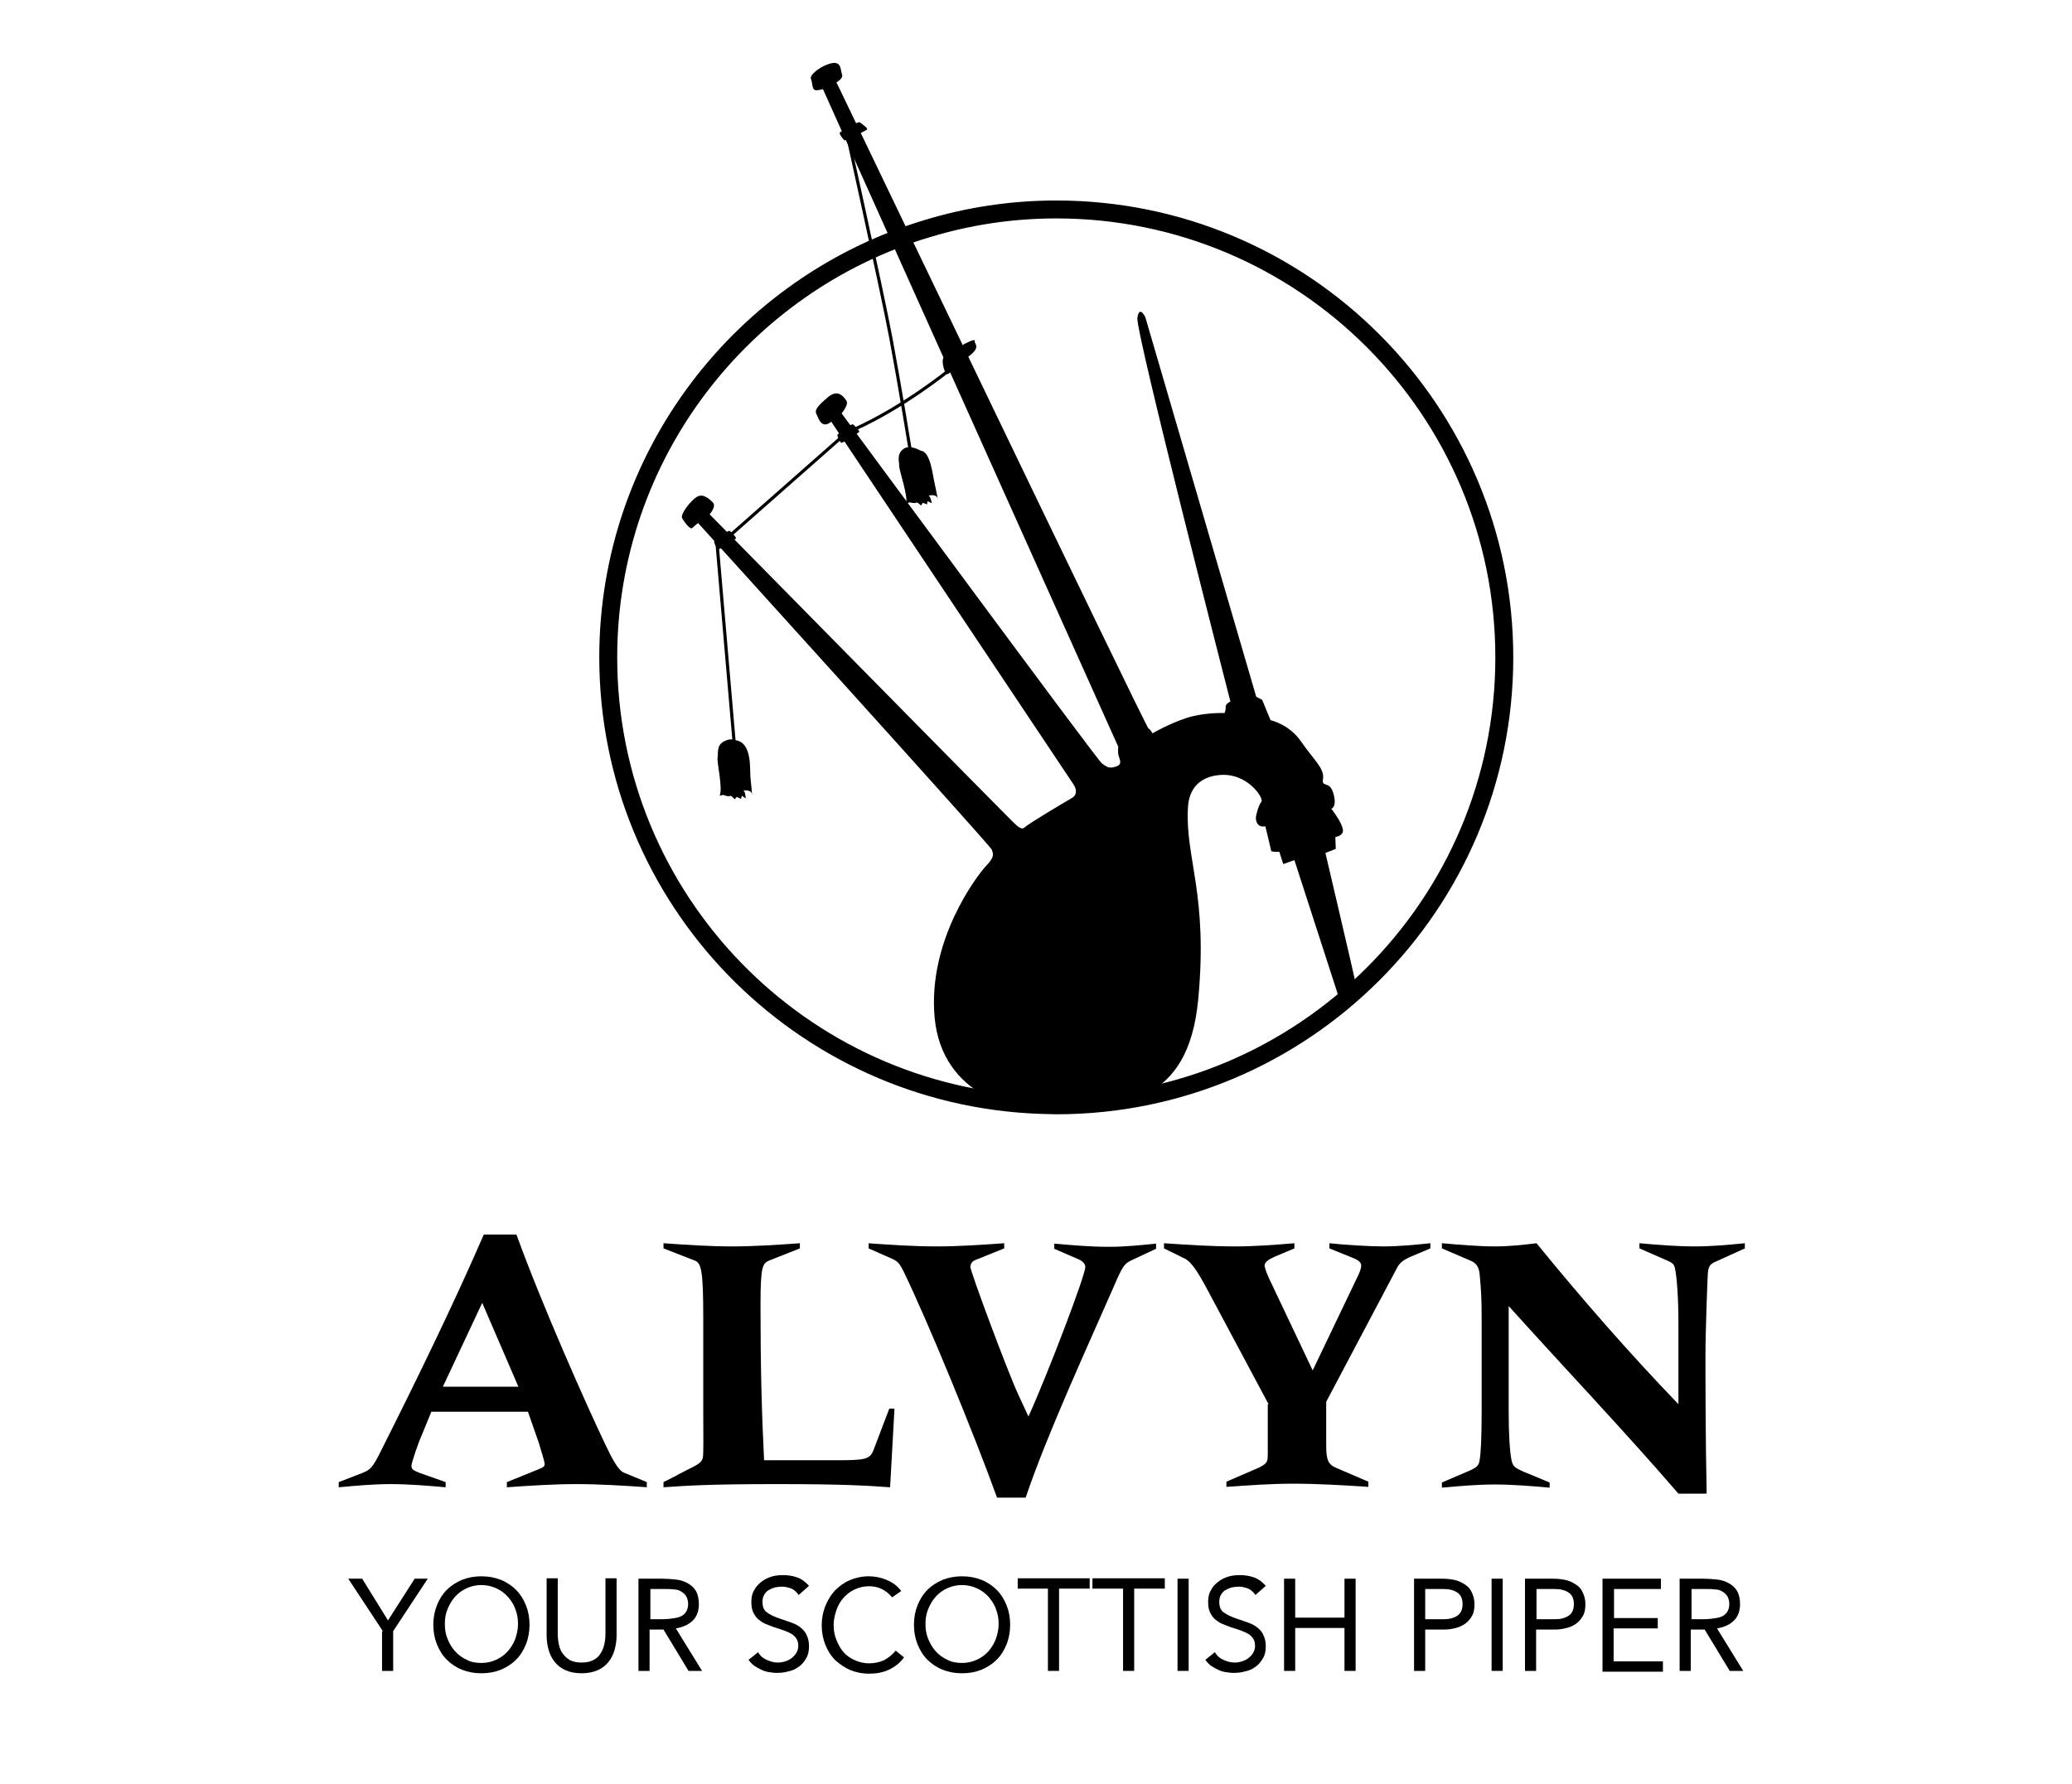
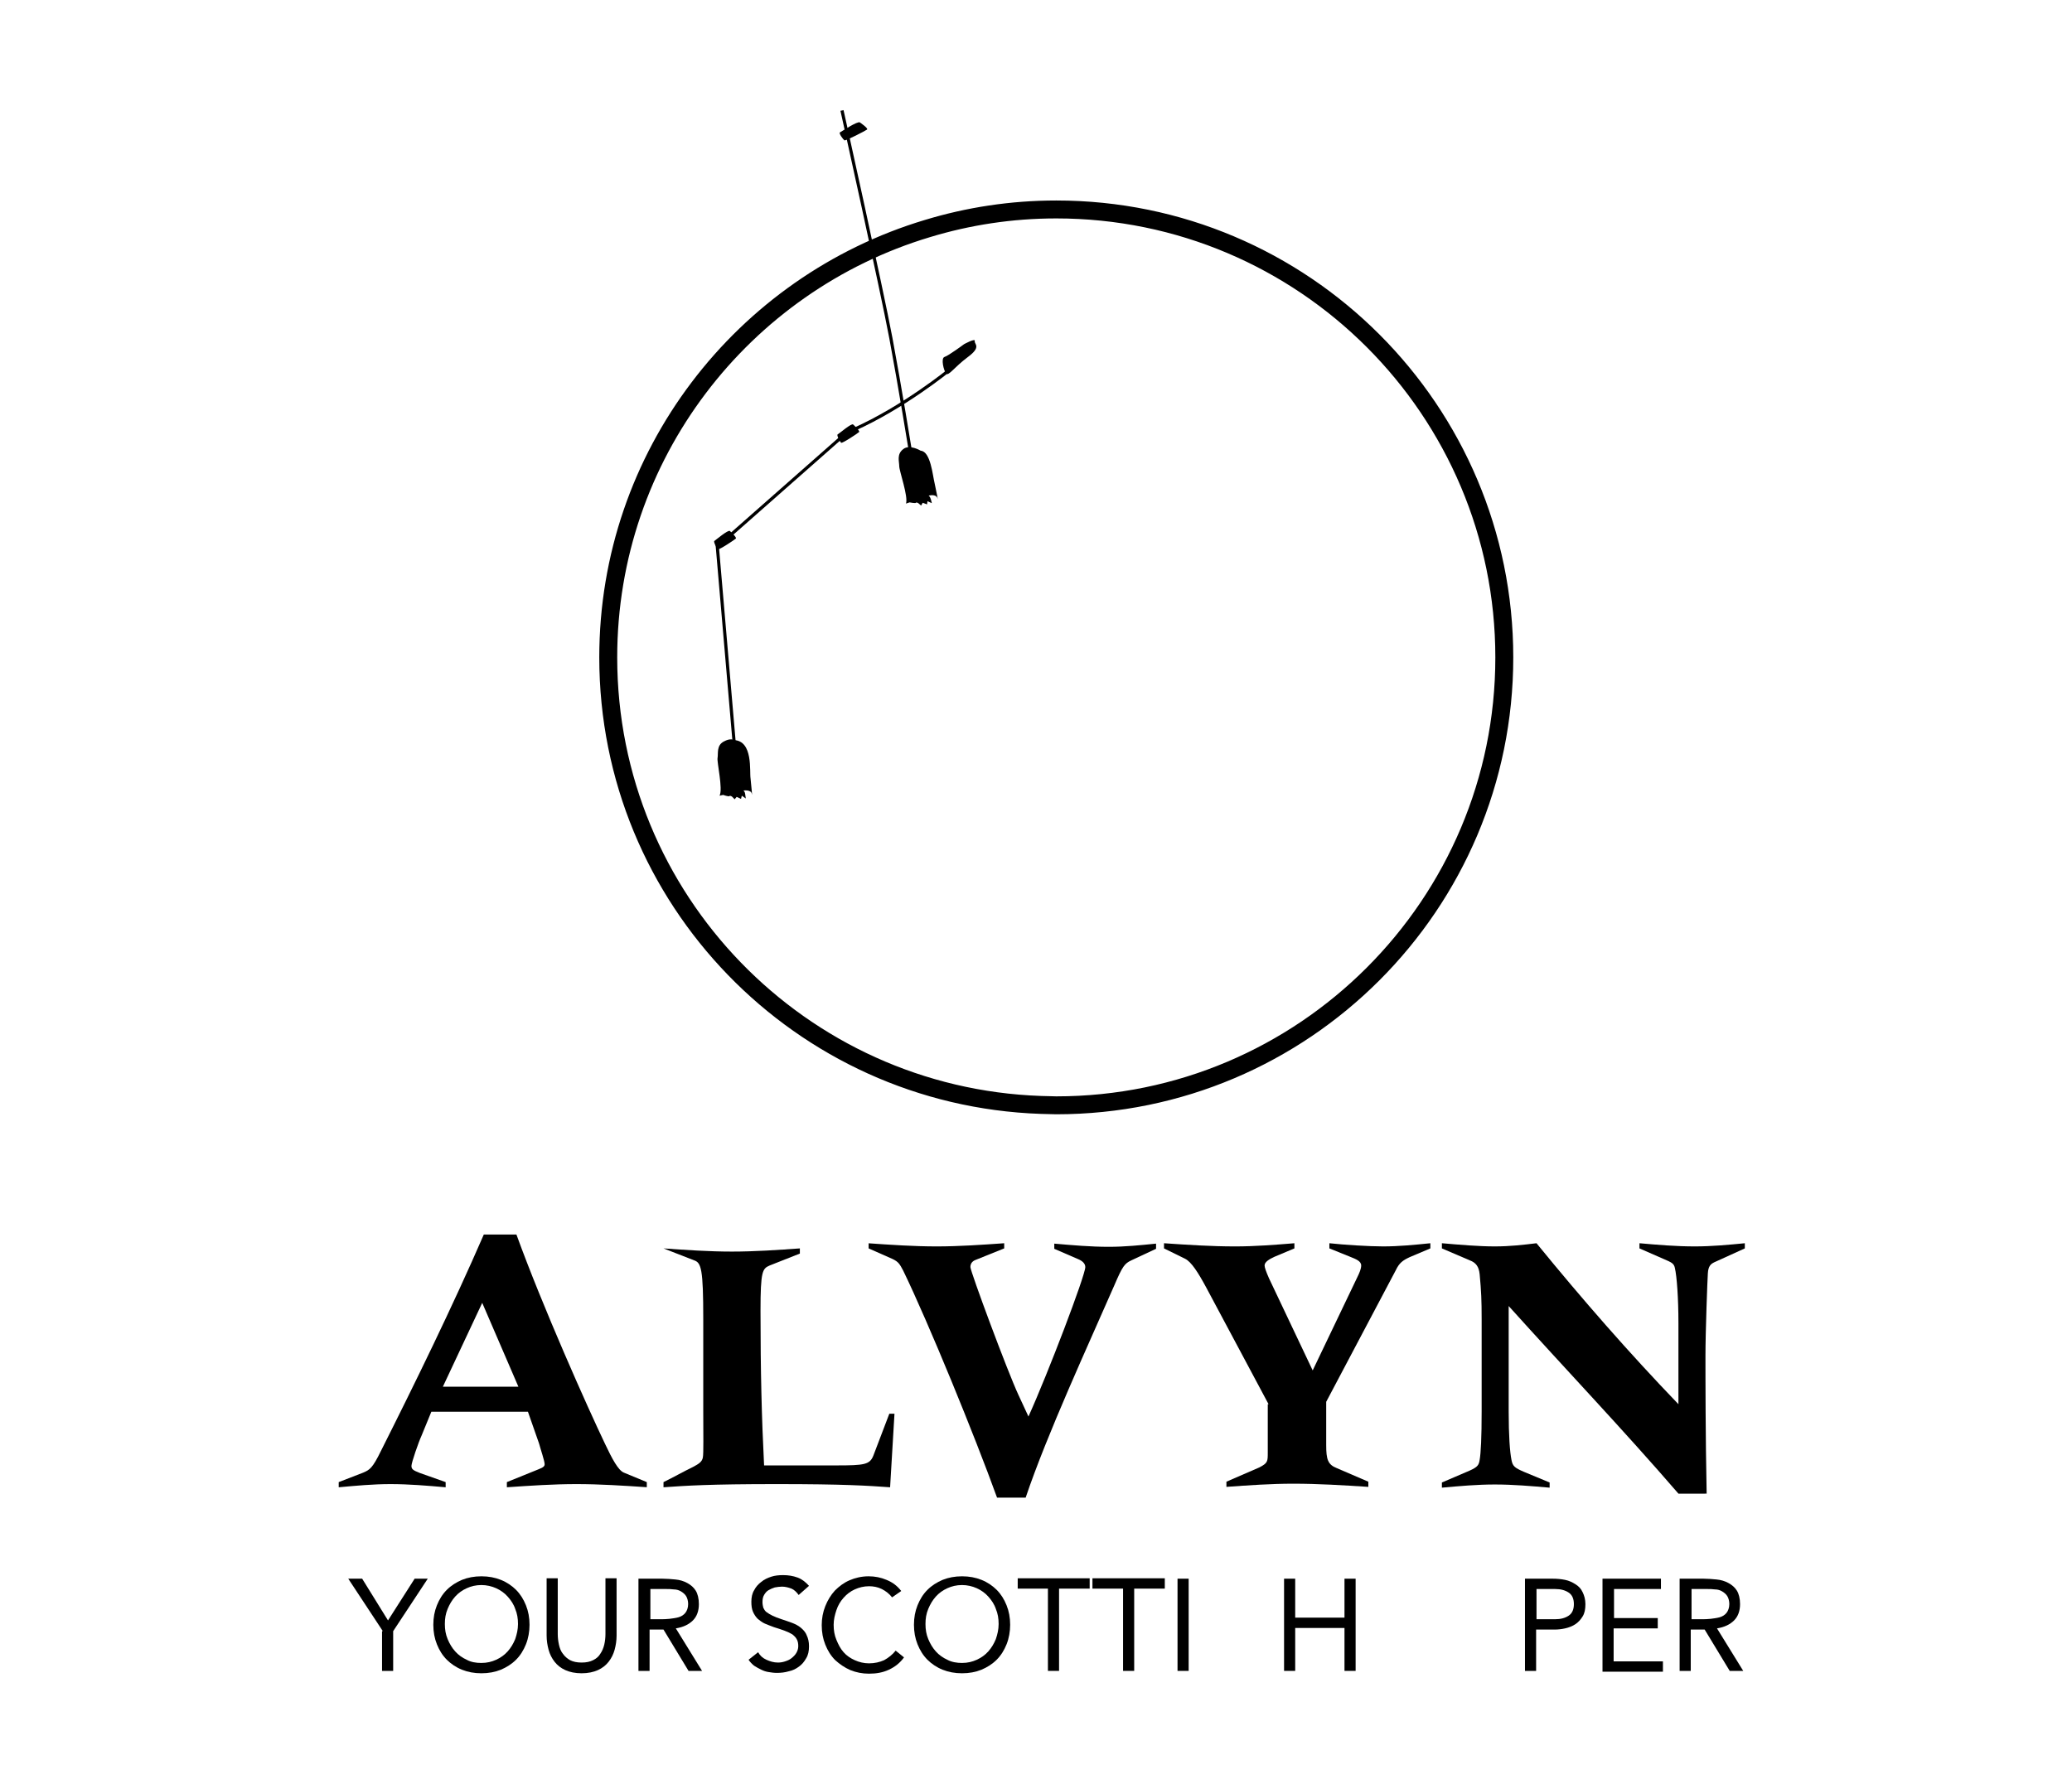
<svg xmlns="http://www.w3.org/2000/svg" version="1.1" id="Laag_1" x="0px" y="0px" viewBox="0 0 521.2 448.8" style="enable-background:new 0 0 521.2 448.8;" xml:space="preserve">
  <style type="text/css">
	.st0{fill:none;stroke:#000;stroke-width:4.511;stroke-miterlimit:10;}
	path,.st1{fill:#000;}
	.st2{fill:#000;}
	.st3{fill:none;stroke:#000;stroke-width:0.796;stroke-miterlimit:10;}
	.st4{fill:#000;}
	.st5{fill:#000;}
</style>
  <path class="st0" d="M265.7,52.7c-11.3,0-22.2,1.7-32.4,4.8c-46.4,13.9-80.3,57-80.3,107.9c0,60.9,48.4,110.5,108.8,112.6  c1.3,0,2.6,0.1,3.9,0.1c62.2,0,112.7-50.5,112.7-112.7S327.9,52.7,265.7,52.7z" />
  <g>
    <g>
      <path class="st1" d="M162.9,374.2c-5.9-0.4-12-0.8-17.9-0.8c-5.8,0-11.7,0.4-17.5,0.8v-1.3l7.9-3.2c1.3-0.5,1.6-0.8,1.6-1.3    c0-0.8-1-3.7-1.4-5.2l-2.8-8h-24.3l-2.5,6.1c-0.7,1.5-2.5,6.7-2.5,7.5c0,0.8,0.3,1.1,2.1,1.8l6.5,2.3v1.3    c-4.6-0.4-9.2-0.8-13.9-0.8c-4.3,0-8.6,0.4-13,0.8v-1.3l6.2-2.4c1.6-0.7,2.3-1.1,4.4-5.4c8.5-16.9,18-36.3,25.9-54.5h8.2    c6.6,18.2,17.9,43.5,22.3,52.7c1.8,3.8,3.3,6.6,4.7,7.2l5.8,2.4V374.2z M121.3,327.8l-9.9,21.1h19L121.3,327.8z" />
-       <path class="st1" d="M223.9,374.2c-5.7-0.4-11.5-0.8-28.5-0.8c-17,0-22.8,0.4-28.5,0.8v-1.3c2.5-1.2,4.9-2.6,7.4-3.8    c1.5-0.8,2.3-1.3,2.5-2.4c0.2-1.1,0.1-5.6,0.1-11.6v-23.2c0-12.6-0.5-14.2-2.3-14.8l-7.7-3v-1.3c5.7,0.4,11.5,0.8,17.2,0.8    s11.5-0.4,17.1-0.8v1.3l-7.6,3c-1.8,0.8-2.3,1.3-2.3,11.4c0,15.3,0.3,27,0.9,38.9h18.2c7.1,0,8.4-0.2,9.3-2.5l4-10.5h1.3    L223.9,374.2z" />
+       <path class="st1" d="M223.9,374.2c-5.7-0.4-11.5-0.8-28.5-0.8c-17,0-22.8,0.4-28.5,0.8v-1.3c2.5-1.2,4.9-2.6,7.4-3.8    c1.5-0.8,2.3-1.3,2.5-2.4c0.2-1.1,0.1-5.6,0.1-11.6v-23.2c0-12.6-0.5-14.2-2.3-14.8l-7.7-3c5.7,0.4,11.5,0.8,17.2,0.8    s11.5-0.4,17.1-0.8v1.3l-7.6,3c-1.8,0.8-2.3,1.3-2.3,11.4c0,15.3,0.3,27,0.9,38.9h18.2c7.1,0,8.4-0.2,9.3-2.5l4-10.5h1.3    L223.9,374.2z" />
      <path class="st1" d="M218.3,312.8c5.7,0.4,11.6,0.8,17.3,0.8c5.6,0,11.4-0.4,17-0.8v1.3l-7.2,2.9c-0.8,0.3-1.3,0.9-1.3,1.8    c0,1.1,9.3,26.2,12.1,32.2l2.5,5.4c4.9-10.8,14.3-35.5,14.3-37.6c0-0.8-0.6-1.5-1.8-2l-6-2.6v-1.3c4.6,0.4,9.1,0.8,13.7,0.8    c4.1,0,7.9-0.4,11.9-0.8v1.3l-6.2,2.9c-1.7,0.8-2.2,1.4-4.3,6.3c-6.6,15.1-16.9,37.4-22.3,53.4h-3.6h-3.6    c-5.6-15.5-17.2-43.9-23.6-57.1c-0.9-1.7-1.2-2.2-2.6-2.9l-6.1-2.7V312.8z" />
      <path class="st1" d="M319.1,353.3l-15.7-29.4c-2-3.7-3.7-6.4-5.3-7.2l-5.3-2.6v-1.3c5.8,0.4,11.9,0.8,17.9,0.8    c5,0,10-0.4,14.9-0.8v1.3l-5,2.1c-1.3,0.6-2.5,1.3-2.5,2.2c0,0.5,0.4,1.6,1.1,3.2l11,23.2l11.2-23.4c0.6-1.2,1-2.2,1-3    c0-1.1-1.3-1.6-2.8-2.2l-5.2-2.1v-1.3c3.6,0.4,10,0.8,13.5,0.8c4,0,8-0.4,11.9-0.8v1.3l-5.2,2.2c-1.7,0.8-2.6,1.4-3.5,3.3    l-17.5,33.1v10.9c0,3.6,0.4,4.9,2.7,5.8l7.9,3.4v1.3c-6.3-0.4-12.5-0.8-18.9-0.8c-5.6,0-11.2,0.4-16.8,0.8v-1.3l8.3-3.6    c2.1-1.1,2.1-1.5,2.1-3.7V353.3z" />
      <path class="st1" d="M422.2,375.8c-13.9-16.1-28.4-31.3-42.7-47.2v26.5c0,6.1,0.3,10.2,0.7,12.2c0.3,1.6,0.8,2,3.1,3l6.5,2.7v1.3    c-4.6-0.4-9.2-0.8-13.8-0.8c-4.4,0-8.9,0.4-13.3,0.8v-1.3l7-3c2-0.9,2.3-1.4,2.5-2.7c0.3-1.7,0.5-5.6,0.5-12.2v-23.2    c0-4.8-0.1-7-0.5-11.3c-0.2-1.9-0.9-2.9-2.5-3.5l-7-3v-1.3c4.6,0.4,9.3,0.8,13.3,0.8c3.9,0,7.2-0.4,10.5-0.8    c11.5,14.1,23.2,27.5,35.7,40.5v-20.4c0-6.3-0.4-11.8-0.9-13.9c-0.2-1-0.8-1.3-1.6-1.7l-7.3-3.2v-1.3c4.5,0.4,9.2,0.8,13.9,0.8    c4.3,0,8.5-0.4,12.6-0.8v1.3l-7.7,3.5c-0.8,0.4-1.5,0.9-1.6,2.8c-0.1,1.3-0.6,14.8-0.6,20.6c0,5.6,0,20.1,0.3,34.8H422.2z" />
    </g>
  </g>
  <g>
    <path class="st2" d="M96.3,410.4l-8.7-13.2h3.5l6.5,10.5l6.7-10.5h3.3l-8.7,13.2v10h-2.8V410.4z" />
    <path class="st2" d="M121.1,421c-1.8,0-3.4-0.3-4.9-0.9c-1.5-0.6-2.8-1.5-3.8-2.5c-1.1-1.1-1.9-2.4-2.5-3.9   c-0.6-1.5-0.9-3.1-0.9-4.9c0-1.8,0.3-3.4,0.9-4.9c0.6-1.5,1.4-2.8,2.5-3.9c1.1-1.1,2.4-1.9,3.8-2.5c1.5-0.6,3.1-0.9,4.9-0.9   c1.8,0,3.4,0.3,4.9,0.9c1.5,0.6,2.8,1.5,3.8,2.5c1.1,1.1,1.9,2.4,2.5,3.9c0.6,1.5,0.9,3.1,0.9,4.9c0,1.7-0.3,3.4-0.9,4.9   c-0.6,1.5-1.4,2.8-2.5,3.9c-1.1,1.1-2.4,1.9-3.8,2.5C124.5,420.7,122.9,421,121.1,421z M121.1,418.4c1.4,0,2.6-0.3,3.7-0.8   c1.1-0.5,2.1-1.2,2.9-2.1c0.8-0.9,1.4-1.9,1.9-3.1c0.4-1.2,0.7-2.4,0.7-3.8s-0.2-2.6-0.7-3.8c-0.4-1.2-1.1-2.2-1.9-3.1   c-0.8-0.9-1.8-1.6-2.9-2.1c-1.1-0.5-2.4-0.8-3.7-0.8c-1.4,0-2.6,0.3-3.7,0.8c-1.1,0.5-2.1,1.2-2.9,2.1c-0.8,0.9-1.4,1.9-1.9,3.1   s-0.7,2.4-0.7,3.8s0.2,2.6,0.7,3.8s1.1,2.2,1.9,3.1c0.8,0.9,1.8,1.6,2.9,2.1C118.5,418.2,119.7,418.4,121.1,418.4z" />
    <path class="st2" d="M155.1,411.5c0,1.3-0.2,2.5-0.5,3.6c-0.3,1.1-0.8,2.1-1.5,3s-1.6,1.6-2.7,2.1c-1.1,0.5-2.5,0.8-4.1,0.8   c-1.6,0-3-0.3-4.1-0.8c-1.1-0.5-2-1.2-2.7-2.1s-1.2-1.9-1.5-3c-0.3-1.1-0.5-2.3-0.5-3.6v-14.4h2.8v14c0,0.9,0.1,1.8,0.3,2.7   c0.2,0.9,0.5,1.7,1,2.3c0.5,0.7,1.1,1.2,1.8,1.6c0.8,0.4,1.7,0.6,2.9,0.6c1.2,0,2.1-0.2,2.9-0.6c0.8-0.4,1.4-0.9,1.8-1.6   c0.5-0.7,0.8-1.5,1-2.3c0.2-0.9,0.3-1.8,0.3-2.7v-14h2.8V411.5z" />
    <path class="st2" d="M160.7,397.2h5.9c1.1,0,2.2,0.1,3.3,0.2c1.1,0.1,2.1,0.4,3,0.9s1.6,1.1,2.1,1.9c0.5,0.8,0.8,2,0.8,3.4   c0,1.7-0.5,3.1-1.5,4.1c-1,1-2.4,1.7-4.3,2l6.6,10.7h-3.4l-6.3-10.4h-3.5v10.4h-2.8V397.2z M163.5,407.4h2.5c0.8,0,1.6,0,2.4-0.1   s1.6-0.2,2.3-0.4c0.7-0.2,1.3-0.6,1.7-1.1c0.4-0.5,0.7-1.3,0.7-2.2c0-0.8-0.2-1.5-0.5-2c-0.3-0.5-0.8-0.9-1.3-1.2   c-0.5-0.3-1.1-0.5-1.8-0.5c-0.7-0.1-1.3-0.1-2-0.1h-3.9V407.4z" />
    <path class="st2" d="M200.9,401.3c-0.5-0.7-1.1-1.3-1.8-1.6c-0.8-0.3-1.6-0.5-2.4-0.5c-0.6,0-1.2,0.1-1.8,0.2   c-0.6,0.2-1.1,0.4-1.6,0.7s-0.8,0.7-1.1,1.2c-0.3,0.5-0.4,1.1-0.4,1.8c0,0.5,0.1,1,0.2,1.4c0.2,0.4,0.4,0.8,0.8,1.1   c0.4,0.3,0.9,0.6,1.5,0.9c0.6,0.3,1.4,0.6,2.3,0.9c0.9,0.3,1.8,0.6,2.6,0.9c0.8,0.3,1.6,0.7,2.2,1.2c0.6,0.5,1.2,1.1,1.5,1.9   c0.4,0.8,0.6,1.7,0.6,2.8c0,1.2-0.2,2.2-0.7,3c-0.5,0.9-1.1,1.6-1.8,2.1c-0.8,0.6-1.6,1-2.6,1.2c-1,0.3-2,0.4-3,0.4   c-0.7,0-1.4-0.1-2-0.2c-0.7-0.1-1.3-0.3-1.9-0.6c-0.6-0.3-1.2-0.6-1.8-1c-0.5-0.4-1-0.9-1.4-1.5l2.4-1.9c0.5,0.9,1.2,1.5,2.1,1.9   s1.8,0.7,2.9,0.7c0.6,0,1.2-0.1,1.8-0.3c0.6-0.2,1.1-0.4,1.6-0.8s0.9-0.8,1.2-1.3c0.3-0.5,0.5-1.1,0.5-1.7c0-0.7-0.1-1.3-0.4-1.8   c-0.2-0.4-0.6-0.8-1.1-1.2c-0.5-0.3-1.1-0.6-1.9-0.9c-0.8-0.3-1.7-0.6-2.7-0.9c-0.8-0.3-1.6-0.6-2.3-0.9c-0.7-0.3-1.3-0.8-1.8-1.2   c-0.5-0.5-0.9-1.1-1.2-1.8c-0.3-0.7-0.4-1.5-0.4-2.5c0-1.1,0.2-2.1,0.7-2.9c0.4-0.8,1-1.5,1.8-2.1c0.7-0.6,1.6-1,2.5-1.3   c0.9-0.3,1.9-0.4,3-0.4c1.3,0,2.5,0.2,3.6,0.6c1.1,0.4,2,1.1,2.9,2.1L200.9,401.3z" />
    <path class="st2" d="M224.4,401.9c-0.7-0.9-1.6-1.6-2.6-2.1c-1-0.5-2.1-0.7-3.2-0.7c-1.3,0-2.5,0.3-3.6,0.8c-1.1,0.5-2,1.2-2.8,2.1   c-0.8,0.9-1.4,1.9-1.8,3.1c-0.4,1.2-0.7,2.4-0.7,3.7c0,1.4,0.2,2.6,0.7,3.8s1,2.2,1.8,3.1c0.8,0.9,1.7,1.5,2.8,2   c1.1,0.5,2.3,0.8,3.6,0.8c1.4,0,2.7-0.3,3.8-0.8c1.1-0.6,2.1-1.4,2.9-2.4l2.1,1.7c-1,1.4-2.3,2.4-3.8,3.1c-1.5,0.7-3.1,1-5,1   c-1.7,0-3.2-0.3-4.7-0.9c-1.4-0.6-2.7-1.5-3.8-2.5c-1.1-1.1-1.9-2.4-2.5-3.9c-0.6-1.5-0.9-3.1-0.9-4.9c0-1.7,0.3-3.3,0.9-4.8   c0.6-1.5,1.4-2.8,2.4-3.9c1.1-1.1,2.3-2,3.7-2.6c1.4-0.6,3-1,4.8-1c1.6,0,3.1,0.3,4.5,0.9c1.5,0.6,2.7,1.5,3.7,2.8L224.4,401.9z" />
    <path class="st2" d="M242,421c-1.8,0-3.4-0.3-4.9-0.9c-1.5-0.6-2.8-1.5-3.8-2.5c-1.1-1.1-1.9-2.4-2.5-3.9c-0.6-1.5-0.9-3.1-0.9-4.9   c0-1.8,0.3-3.4,0.9-4.9c0.6-1.5,1.4-2.8,2.5-3.9c1.1-1.1,2.4-1.9,3.8-2.5c1.5-0.6,3.1-0.9,4.9-0.9c1.8,0,3.4,0.3,4.9,0.9   c1.5,0.6,2.8,1.5,3.8,2.5c1.1,1.1,1.9,2.4,2.5,3.9c0.6,1.5,0.9,3.1,0.9,4.9c0,1.7-0.3,3.4-0.9,4.9c-0.6,1.5-1.4,2.8-2.5,3.9   c-1.1,1.1-2.4,1.9-3.8,2.5C245.4,420.7,243.8,421,242,421z M242,418.4c1.4,0,2.6-0.3,3.7-0.8c1.1-0.5,2.1-1.2,2.9-2.1   c0.8-0.9,1.4-1.9,1.9-3.1c0.4-1.2,0.7-2.4,0.7-3.8s-0.2-2.6-0.7-3.8c-0.4-1.2-1.1-2.2-1.9-3.1c-0.8-0.9-1.8-1.6-2.9-2.1   c-1.1-0.5-2.4-0.8-3.7-0.8c-1.4,0-2.6,0.3-3.7,0.8c-1.1,0.5-2.1,1.2-2.9,2.1c-0.8,0.9-1.4,1.9-1.9,3.1s-0.7,2.4-0.7,3.8   s0.2,2.6,0.7,3.8s1.1,2.2,1.9,3.1c0.8,0.9,1.8,1.6,2.9,2.1C239.4,418.2,240.7,418.4,242,418.4z" />
    <path class="st2" d="M274.1,399.7h-7.7v20.7h-2.8v-20.7H256v-2.6h18.1V399.7z" />
    <path class="st2" d="M293,399.7h-7.7v20.7h-2.8v-20.7h-7.7v-2.6H293V399.7z" />
    <path class="st2" d="M296.2,397.2h2.8v23.2h-2.8V397.2z" />
-     <path class="st2" d="M315.8,401.3c-0.5-0.7-1.1-1.3-1.8-1.6c-0.8-0.3-1.6-0.5-2.4-0.5c-0.6,0-1.2,0.1-1.8,0.2   c-0.6,0.2-1.1,0.4-1.6,0.7s-0.8,0.7-1.1,1.2c-0.3,0.5-0.4,1.1-0.4,1.8c0,0.5,0.1,1,0.2,1.4c0.2,0.4,0.4,0.8,0.8,1.1   c0.4,0.3,0.9,0.6,1.5,0.9c0.6,0.3,1.4,0.6,2.3,0.9c0.9,0.3,1.8,0.6,2.6,0.9c0.8,0.3,1.6,0.7,2.2,1.2c0.6,0.5,1.2,1.1,1.5,1.9   c0.4,0.8,0.6,1.7,0.6,2.8c0,1.2-0.2,2.2-0.7,3c-0.5,0.9-1.1,1.6-1.8,2.1c-0.8,0.6-1.6,1-2.6,1.2c-1,0.3-2,0.4-3,0.4   c-0.7,0-1.4-0.1-2-0.2c-0.7-0.1-1.3-0.3-1.9-0.6c-0.6-0.3-1.2-0.6-1.8-1c-0.5-0.4-1-0.9-1.4-1.5l2.4-1.9c0.5,0.9,1.2,1.5,2.1,1.9   s1.8,0.7,2.9,0.7c0.6,0,1.2-0.1,1.8-0.3c0.6-0.2,1.1-0.4,1.6-0.8s0.9-0.8,1.2-1.3c0.3-0.5,0.5-1.1,0.5-1.7c0-0.7-0.1-1.3-0.4-1.8   c-0.2-0.4-0.6-0.8-1.1-1.2c-0.5-0.3-1.1-0.6-1.9-0.9c-0.8-0.3-1.7-0.6-2.7-0.9c-0.8-0.3-1.6-0.6-2.3-0.9c-0.7-0.3-1.3-0.8-1.8-1.2   c-0.5-0.5-0.9-1.1-1.2-1.8c-0.3-0.7-0.4-1.5-0.4-2.5c0-1.1,0.2-2.1,0.7-2.9c0.4-0.8,1-1.5,1.8-2.1c0.7-0.6,1.6-1,2.5-1.3   c0.9-0.3,1.9-0.4,3-0.4c1.3,0,2.5,0.2,3.6,0.6c1.1,0.4,2,1.1,2.9,2.1L315.8,401.3z" />
    <path class="st2" d="M323,397.2h2.8v9.8h12.4v-9.8h2.8v23.2h-2.8v-10.8h-12.4v10.8H323V397.2z" />
-     <path class="st2" d="M355.8,397.2h6.9c1.1,0,2.1,0.1,3.1,0.3c1,0.2,1.8,0.6,2.6,1.1c0.8,0.5,1.4,1.1,1.8,2c0.4,0.8,0.7,1.8,0.7,3   c0,1.3-0.2,2.3-0.7,3.1c-0.5,0.8-1.1,1.5-1.9,2c-0.8,0.5-1.6,0.8-2.5,1c-0.9,0.2-1.8,0.3-2.6,0.3h-4.7v10.4h-2.8V397.2z    M358.5,407.4h4.7c1.4,0,2.5-0.3,3.4-0.9c0.9-0.6,1.3-1.6,1.3-2.9c0-1.3-0.4-2.3-1.3-2.9c-0.9-0.6-2-0.9-3.4-0.9h-4.7V407.4z" />
-     <path class="st2" d="M375.2,397.2h2.8v23.2h-2.8V397.2z" />
    <path class="st2" d="M383.7,397.2h6.9c1.1,0,2.1,0.1,3.1,0.3c1,0.2,1.8,0.6,2.6,1.1c0.8,0.5,1.4,1.1,1.8,2c0.4,0.8,0.7,1.8,0.7,3   c0,1.3-0.2,2.3-0.7,3.1c-0.5,0.8-1.1,1.5-1.9,2c-0.8,0.5-1.6,0.8-2.5,1c-0.9,0.2-1.8,0.3-2.6,0.3h-4.7v10.4h-2.8V397.2z    M386.5,407.4h4.7c1.4,0,2.5-0.3,3.4-0.9c0.9-0.6,1.3-1.6,1.3-2.9c0-1.3-0.4-2.3-1.3-2.9c-0.9-0.6-2-0.9-3.4-0.9h-4.7V407.4z" />
    <path class="st2" d="M403.2,397.2h14.6v2.6h-11.8v7.3H417v2.6h-11.1v8.3h12.4v2.6h-15.2V397.2z" />
    <path class="st2" d="M422.6,397.2h5.9c1.1,0,2.2,0.1,3.3,0.2c1.1,0.1,2.1,0.4,3,0.9s1.6,1.1,2.1,1.9c0.5,0.8,0.8,2,0.8,3.4   c0,1.7-0.5,3.1-1.5,4.1c-1,1-2.4,1.7-4.3,2l6.6,10.7h-3.4l-6.3-10.4h-3.5v10.4h-2.8V397.2z M425.4,407.4h2.5c0.8,0,1.6,0,2.4-0.1   s1.6-0.2,2.3-0.4c0.7-0.2,1.3-0.6,1.7-1.1c0.4-0.5,0.7-1.3,0.7-2.2c0-0.8-0.2-1.5-0.5-2c-0.3-0.5-0.8-0.9-1.3-1.2   c-0.5-0.3-1.1-0.5-1.8-0.5c-0.7-0.1-1.3-0.1-2-0.1h-3.9V407.4z" />
  </g>
  <g>
-     <path d="M341.1,247.8c-0.1-0.8-7.7-33.2-7.7-33.2l2.6-1l-0.1-3c0,0,2.1-0.3,1.9-1.8c-0.2-1.9-2.9-5.3-2.9-5.3s1.5-0.5,0.5-3.9   c-1-3.4-3-1.2-2.6-3.7c0.4-2.6-2.5-4.9-5.5-9.3s-7.7-5.4-7.7-5.4l-2.1-5.1l-1.5-0.8l-27.9-95.5c0,0-1.5-3.2-2,0.2   c-0.5,3.4,23.4,96.5,23.4,96.5s-1.3,0.6-1.2,1.4s-0.3,1.5-0.3,1.5s-5-0.2-9.4,1.2s-8.7,3.9-8.7,3.9s-0.5-1-1-1.2   c-0.6-0.2-78.5-162.6-78.5-162.6s1.8-0.9,1.4-2s-0.1-3.3-2.6-2.8c-2.5,0.5-5.7,2.9-5.2,4c0.5,1.2,0.1,3,1.6,2.8s1.4-0.3,1.4-0.3   l74.3,165.5c0,0-0.2,1.3,0.1,2.3s1,2.2-0.8,2.7c-1.8,0.6-2.3-0.1-3.4-0.8c-1.1-0.7-65.5-88.1-65.5-88.1s1.9-2.2,1.2-3.2   s-2.1-3-4.6-0.9s-3.4,3.2-3,4.1c0.5,0.9,1.2,4.2,3.8,2.1l60.9,91.2c0,0,1.7,2.3-0.4,3.5s-11,6.5-11.9,7.4c-0.9,0.9-2.5-1.1-3.2-1.7   c-0.7-0.6-76-77.1-76-77.1s1.8-2,0.8-3c-1-1-2.5-2.3-4-1.4c-1.5,0.9-4.3,4.4-3.7,5.4c0.6,1,2,3,2.6,2.4c0.6-0.6,1.4-1.2,1.4-1.2   s73.6,81.2,73.9,82.2s0.8,1.7-1.4,4c-2.2,2.3-14.8,18.7-13,38.2s20.4,24.8,32.6,23.5c14.5-1.5,31.2-1.6,33.7-28   c2.5-26.4-3.2-35.4-2.6-48c0.1-2.4,0.8-7.8,7.9-8.5c7.1-0.7,11.3,5.9,10.6,6.7c-0.7,0.9-1.4,3.3-1.4,4.2c0.2,2.6,2.4,2,2.4,2   l1.5,6.3c0,0,1.1,0.2,2,0.1l1,3.1l2.8-1l11.1,34.3" />
    <path class="st3" d="M211.8,27.8c0,0,10,45,12.3,57.3s4.9,28.4,4.9,28.4" />
    <path class="st3" d="M238.8,93.1c0,0-11.5,9.4-24.1,15" />
    <path class="st3" d="M211.8,109.9c0,0-25.4,22.4-27.9,24.6" />
    <line class="st3" x1="180.4" y1="137.1" x2="184.8" y2="188.3" />
    <path class="st4" d="M231.6,113.4c0,0-2.8-1.7-4.4-0.4c-1.7,1.3-1,3.1-1,4.3c0,1.2,2.3,7.6,1.7,9.4l0.9-0.3c0,0,1.5,0.3,1.6,0.1   c0.1-0.2,0.6,0.1,0.6,0.1c0.7,0.6,0.7,0.6,0.7,0.6s-0.4,0.7,0,0s0.4-0.7,0.4-0.7l1.1,0.4l0.1-0.8l1.1,0.5c-0.2-0.9-0.4-1.5-0.6-1.7   c-0.2-0.2-0.2-0.2-0.2-0.2s1.8-0.5,2.2,0.6c0.3,1.1-0.3-1.8-0.7-3.7C234.6,119.6,234.1,113.6,231.6,113.4z" />
    <path class="st4" d="M184.6,186.2c0,0-0.8-0.6-2.6,0.4c-1.8,1-1.3,3-1.5,4.1c-0.2,1.1,1.4,7.8,0.5,9.5l0.9-0.2c0,0,1.4,0.5,1.6,0.3   c0.1-0.2,0.6,0.1,0.6,0.1c0.7,0.7,0.7,0.7,0.7,0.7s-0.5,0.6,0,0c0.5-0.6,0.5-0.6,0.5-0.6l1.1,0.5l0.2-0.8l1,0.7   c-0.1-0.9-0.2-1.6-0.4-1.8c-0.2-0.2-0.2-0.2-0.2-0.2s1.9-0.3,2.1,0.8c0.2,1.1-0.1-1.8-0.3-3.8C188.5,194.1,189.5,186.4,184.6,186.2   z" />
    <path class="st5" d="M242.5,86.6c0,0,2.9-1.6,2.7-0.8s1.8,1.4-1.7,4s-4.9,4.9-5.5,4.2c-0.6-0.7-1.4-3.9-0.4-4.2   S242.5,86.6,242.5,86.6z" />
    <path class="st5" d="M214.6,106.8c0,0,1.8,1.6,1.5,1.9c-0.3,0.3-4.2,2.9-4.5,2.7s-1.2-1.9-0.9-2.1   C211.1,109.1,214.2,106.4,214.6,106.8z" />
    <path class="st5" d="M216.3,30.8c0,0,2.2,1.5,1.8,1.8s-5.4,2.9-5.7,2.7c-0.3-0.2-1.5-1.8-1.1-2S215.7,30.4,216.3,30.8z" />
    <path class="st5" d="M183.6,133.6c0,0,1.8,1.6,1.5,1.9c-0.3,0.3-4.2,2.9-4.5,2.7s-1.2-1.9-0.9-2.1S183.2,133.2,183.6,133.6z" />
  </g>
</svg>